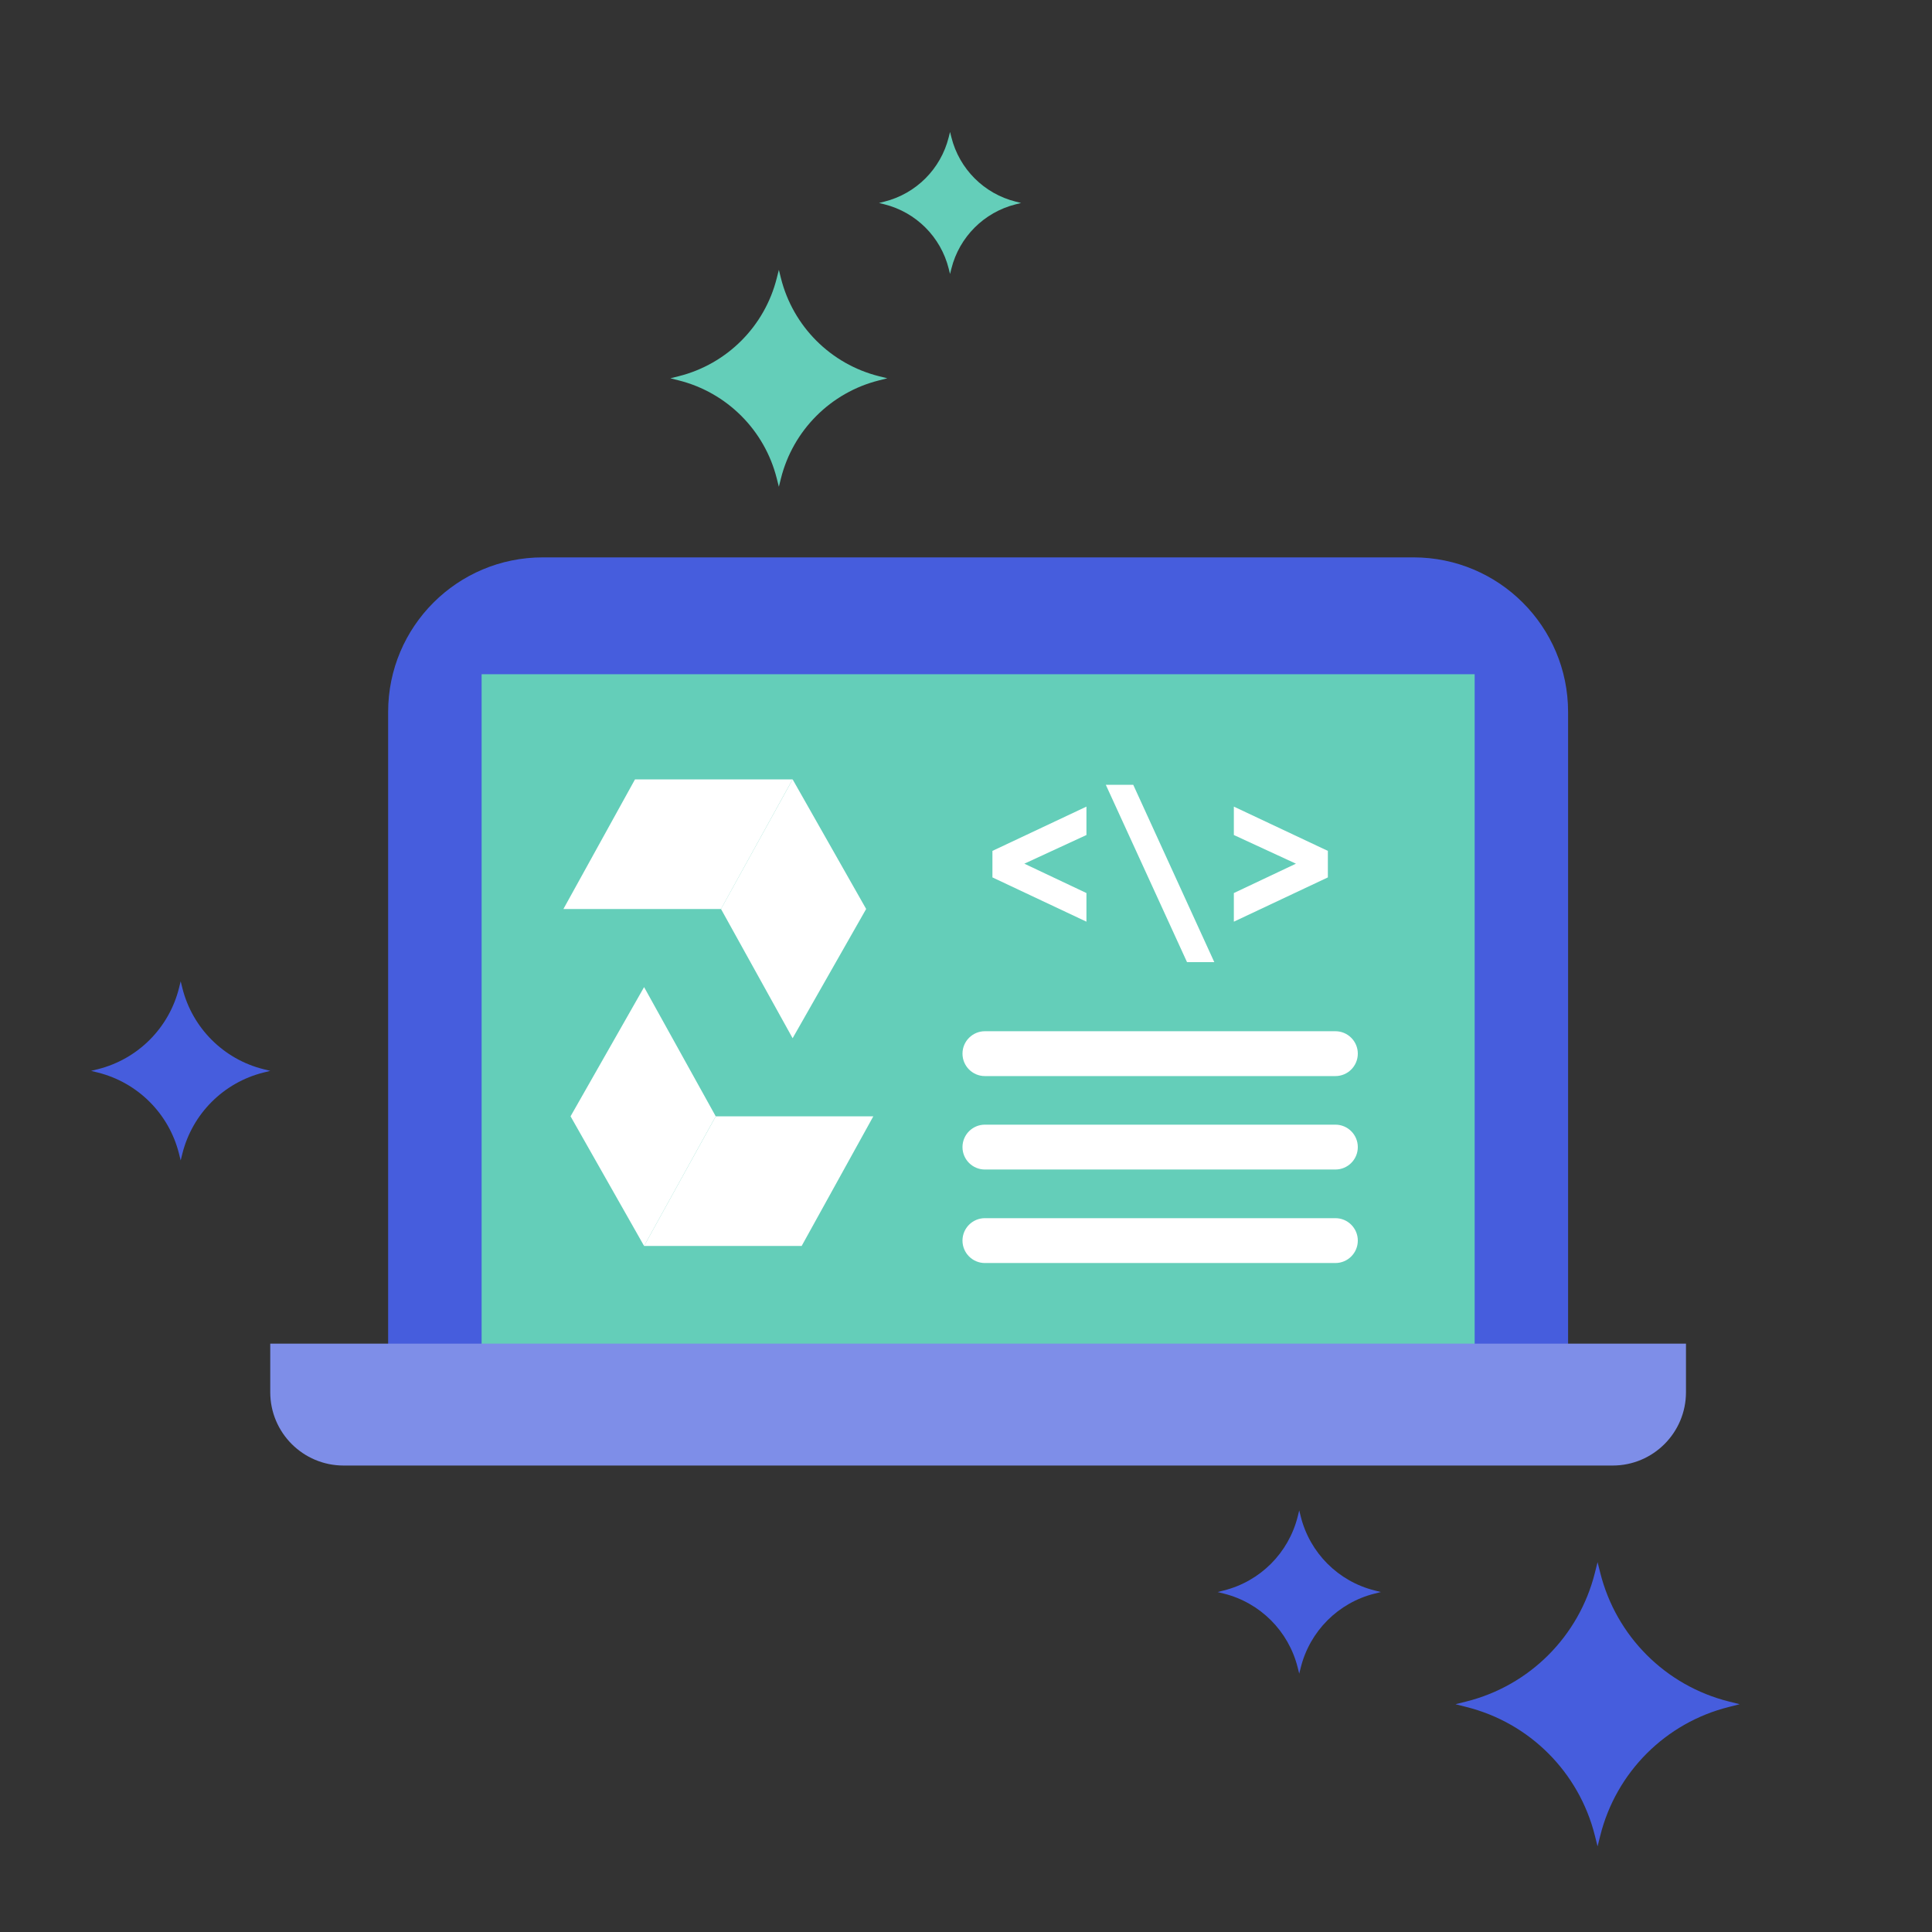
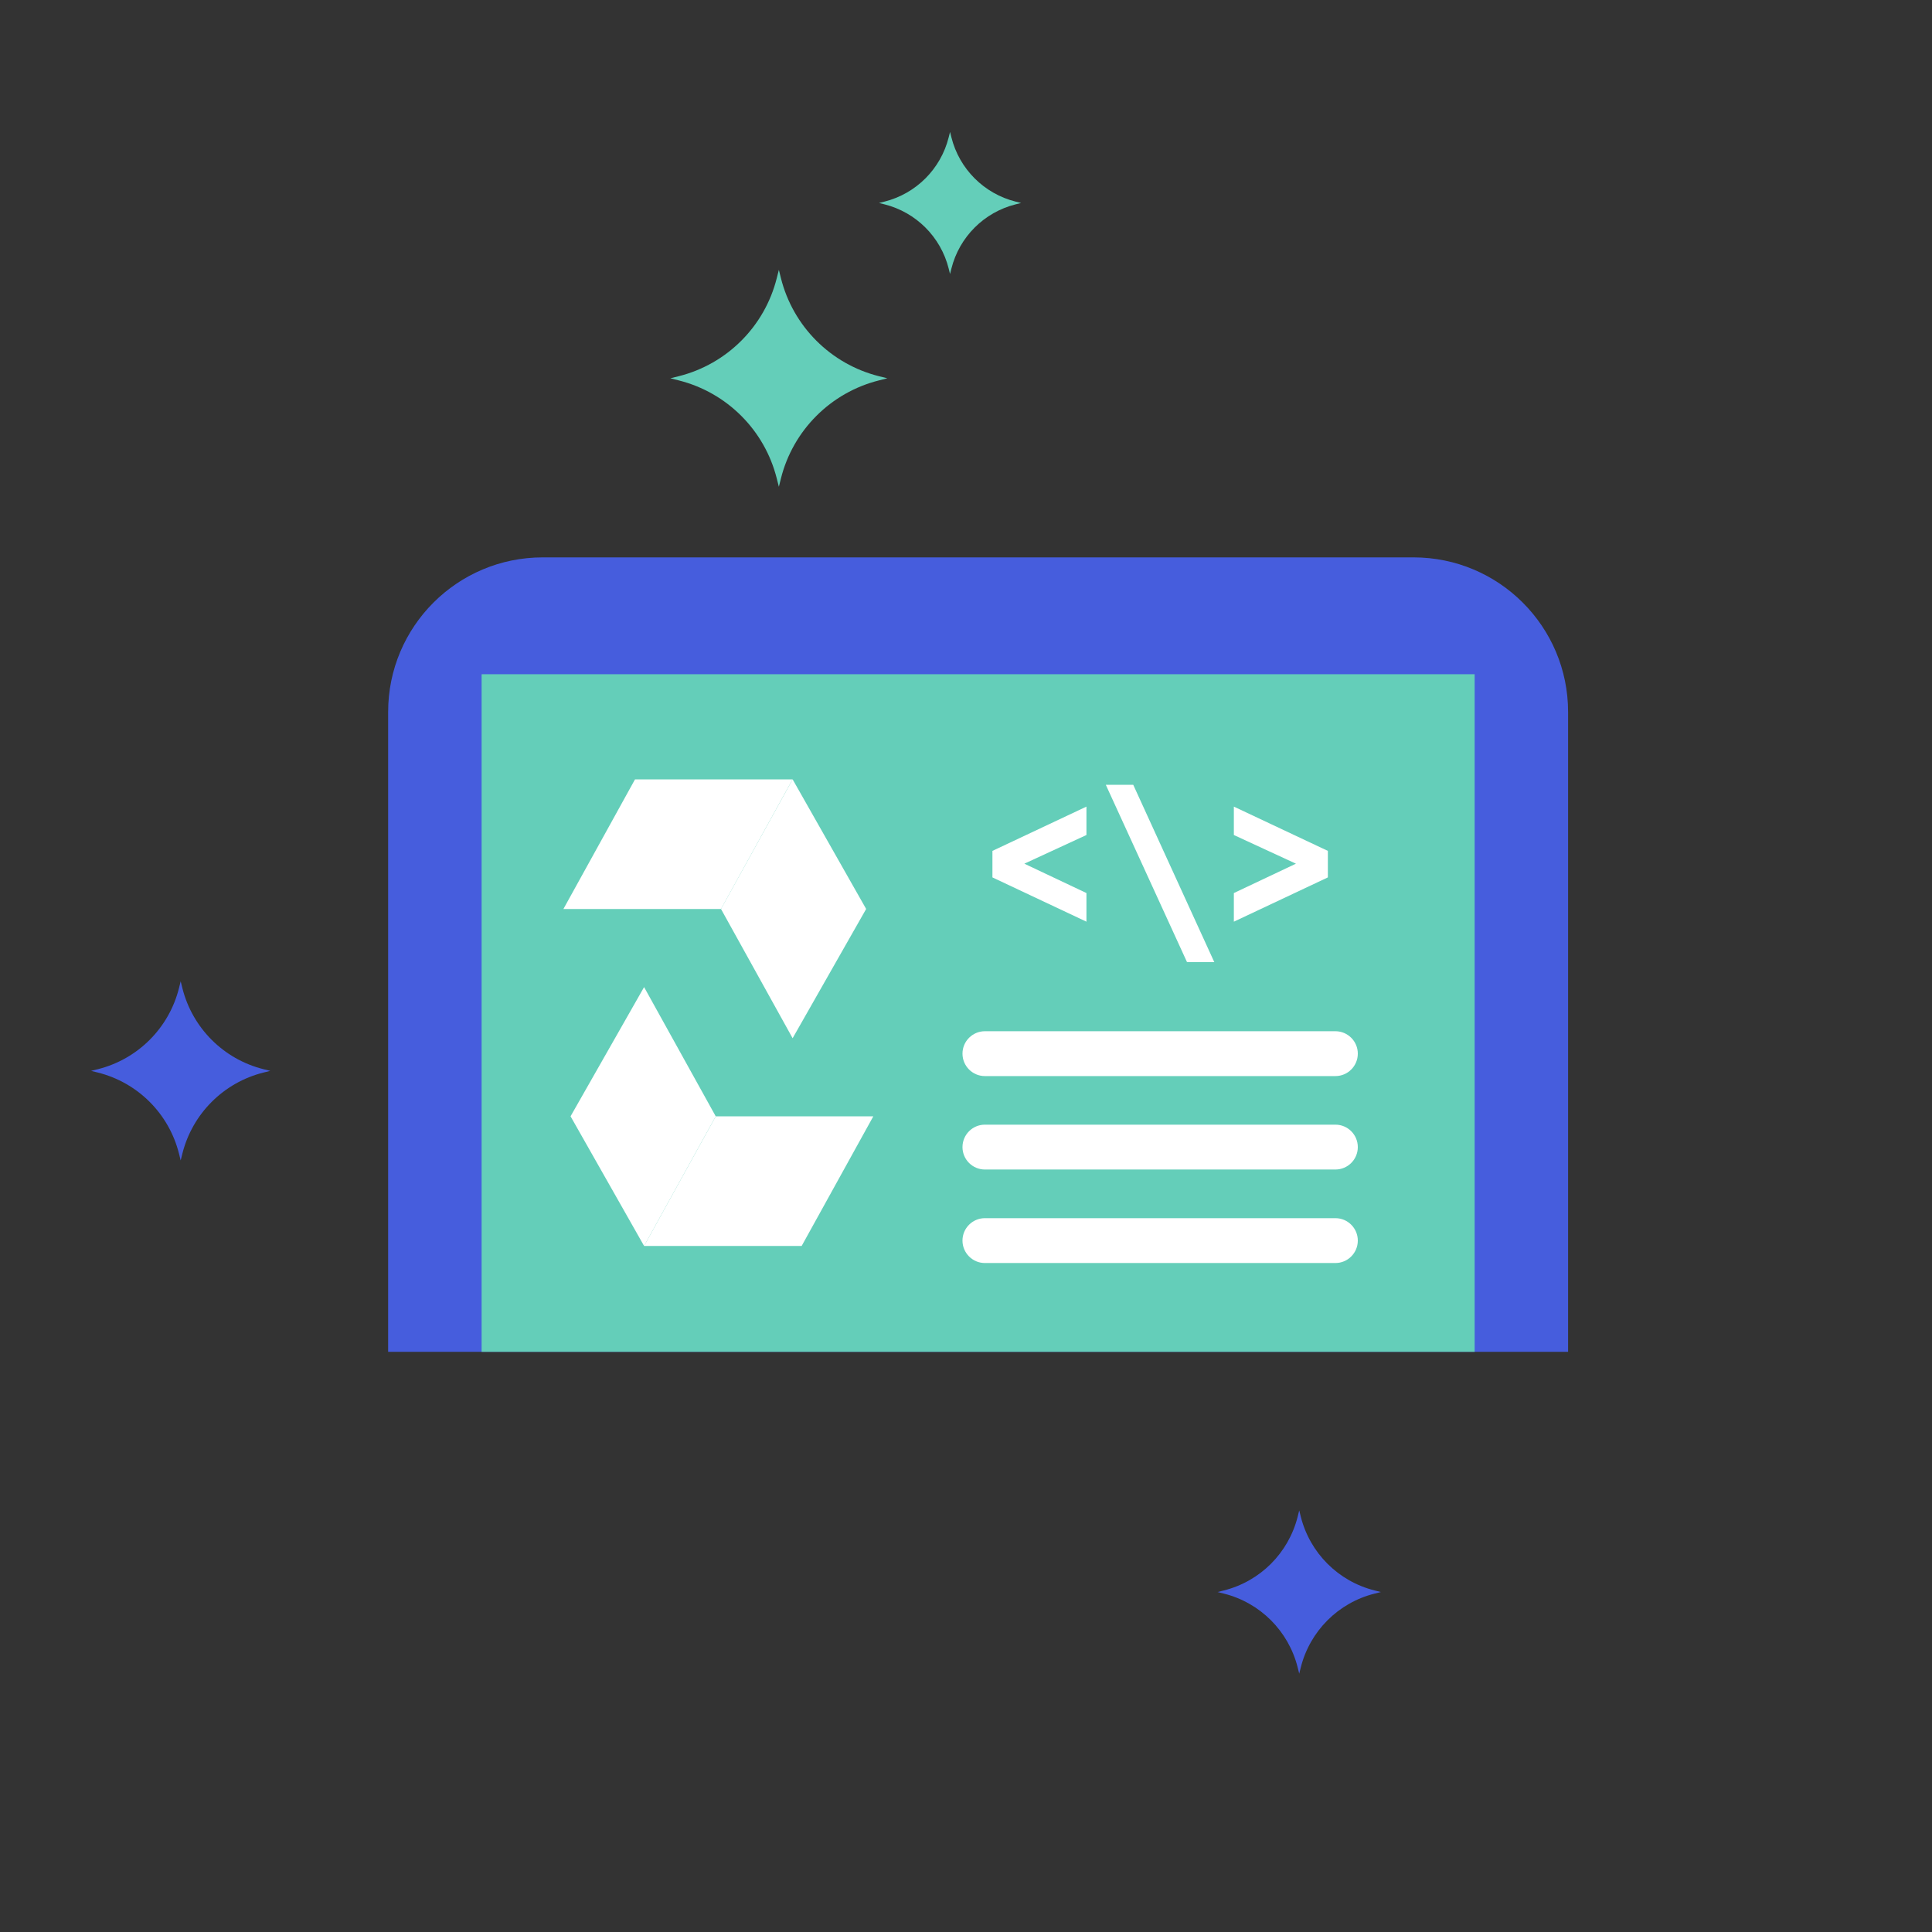
<svg xmlns="http://www.w3.org/2000/svg" width="50" height="50" viewBox="0 0 50 50" fill="none">
  <rect x="0" y="0" width="50" height="50" fill="#333333" stroke="none" />
  <path d="M6.817 27.67C5.785 27.411 4.979 26.605 4.72 25.573L4.676 25.396L4.632 25.573C4.373 26.605 3.567 27.411 2.535 27.67L2.358 27.714L2.535 27.758C3.567 28.017 4.373 28.823 4.632 29.855L4.676 30.032L4.72 29.855C4.979 28.823 5.785 28.017 6.817 27.758L6.994 27.714L6.817 27.67Z" fill="#465DDD" />
  <path d="M22.75 9.737C21.5 9.424 20.523 8.447 20.21 7.197L20.157 6.984L20.103 7.197C19.79 8.447 18.813 9.424 17.563 9.737L17.35 9.79L17.563 9.844C18.813 10.157 19.79 11.134 20.103 12.384L20.157 12.597L20.21 12.384C20.523 11.134 21.5 10.157 22.75 9.844L22.964 9.79L22.75 9.737Z" fill="#64CEB9" />
  <path d="M26.286 5.218C25.467 5.013 24.827 4.373 24.622 3.554L24.587 3.415L24.552 3.554C24.347 4.373 23.707 5.013 22.889 5.218L22.749 5.253L22.889 5.288C23.707 5.493 24.347 6.133 24.552 6.951L24.587 7.091L24.622 6.951C24.827 6.133 25.467 5.493 26.286 5.288L26.426 5.253L26.286 5.218Z" fill="#64CEB9" />
  <path d="M35.576 41.161C34.635 40.926 33.9 40.191 33.664 39.25L33.624 39.089L33.584 39.25C33.348 40.191 32.613 40.926 31.672 41.161L31.512 41.202L31.672 41.242C32.613 41.477 33.348 42.212 33.584 43.154L33.624 43.314L33.664 43.154C33.9 42.212 34.635 41.477 35.576 41.242L35.736 41.202L35.576 41.161Z" fill="#465DDD" />
-   <path d="M44.744 44.035C43.105 43.625 41.826 42.346 41.415 40.707L41.345 40.428L41.275 40.707C40.864 42.346 39.586 43.625 37.947 44.035L37.668 44.105L37.947 44.176C39.586 44.585 40.864 45.864 41.275 47.504L41.345 47.783L41.415 47.504C41.826 45.864 43.105 44.585 44.744 44.176L45.023 44.105L44.744 44.035Z" fill="#465DDD" />
  <path d="M10.045 18.425C10.045 16.216 11.836 14.425 14.045 14.425H36.582C38.791 14.425 40.582 16.216 40.582 18.425V34.985H10.045V18.425Z" fill="#465DDD" />
  <rect x="12.464" y="17.449" width="25.7" height="17.536" fill="#64CEB9" />
  <path d="M31.932 20.875L34.365 22.021V22.707L31.932 23.853V23.112L33.539 22.352L31.932 21.61V20.875Z" fill="white" />
  <path d="M29.328 20.31L31.426 24.9H30.72L28.618 20.31H29.328Z" fill="white" />
  <path d="M28.117 20.875V21.61L26.51 22.352L28.117 23.112V23.853L25.684 22.707V22.021L28.117 20.875Z" fill="white" />
  <path d="M25.489 26.688H34.56C34.88 26.688 35.14 26.948 35.14 27.268C35.14 27.589 34.88 27.849 34.56 27.849H25.489C25.169 27.849 24.909 27.589 24.909 27.268C24.909 26.948 25.169 26.688 25.489 26.688Z" fill="white" />
  <path d="M25.489 29.106H34.56C34.88 29.106 35.14 29.366 35.14 29.687C35.14 30.007 34.88 30.267 34.56 30.267H25.489C25.169 30.267 24.909 30.007 24.909 29.687C24.909 29.366 25.169 29.106 25.489 29.106Z" fill="white" />
  <path d="M25.489 31.526H34.56C34.88 31.526 35.14 31.786 35.14 32.106C35.14 32.427 34.88 32.687 34.56 32.687H25.489C25.169 32.687 24.909 32.427 24.909 32.106C24.909 31.786 25.169 31.526 25.489 31.526Z" fill="white" />
  <path d="M16.434 20.17H20.512L18.659 23.525H14.581L16.434 20.17Z" fill="white" />
  <path d="M20.513 20.17L22.416 23.524L20.513 26.869L18.659 23.524L20.513 20.17Z" fill="white" />
  <path d="M18.523 28.891H22.601L20.747 32.245H16.669L18.523 28.891Z" fill="white" />
  <path d="M16.669 25.546L18.523 28.89L16.669 32.245L14.766 28.89L16.669 25.546Z" fill="white" />
-   <path d="M6.994 34.774V36.03C6.994 37.078 7.844 37.928 8.892 37.928H41.736C42.784 37.928 43.633 37.078 43.633 36.03V34.774H6.994Z" fill="#7E8EE8" />
</svg>